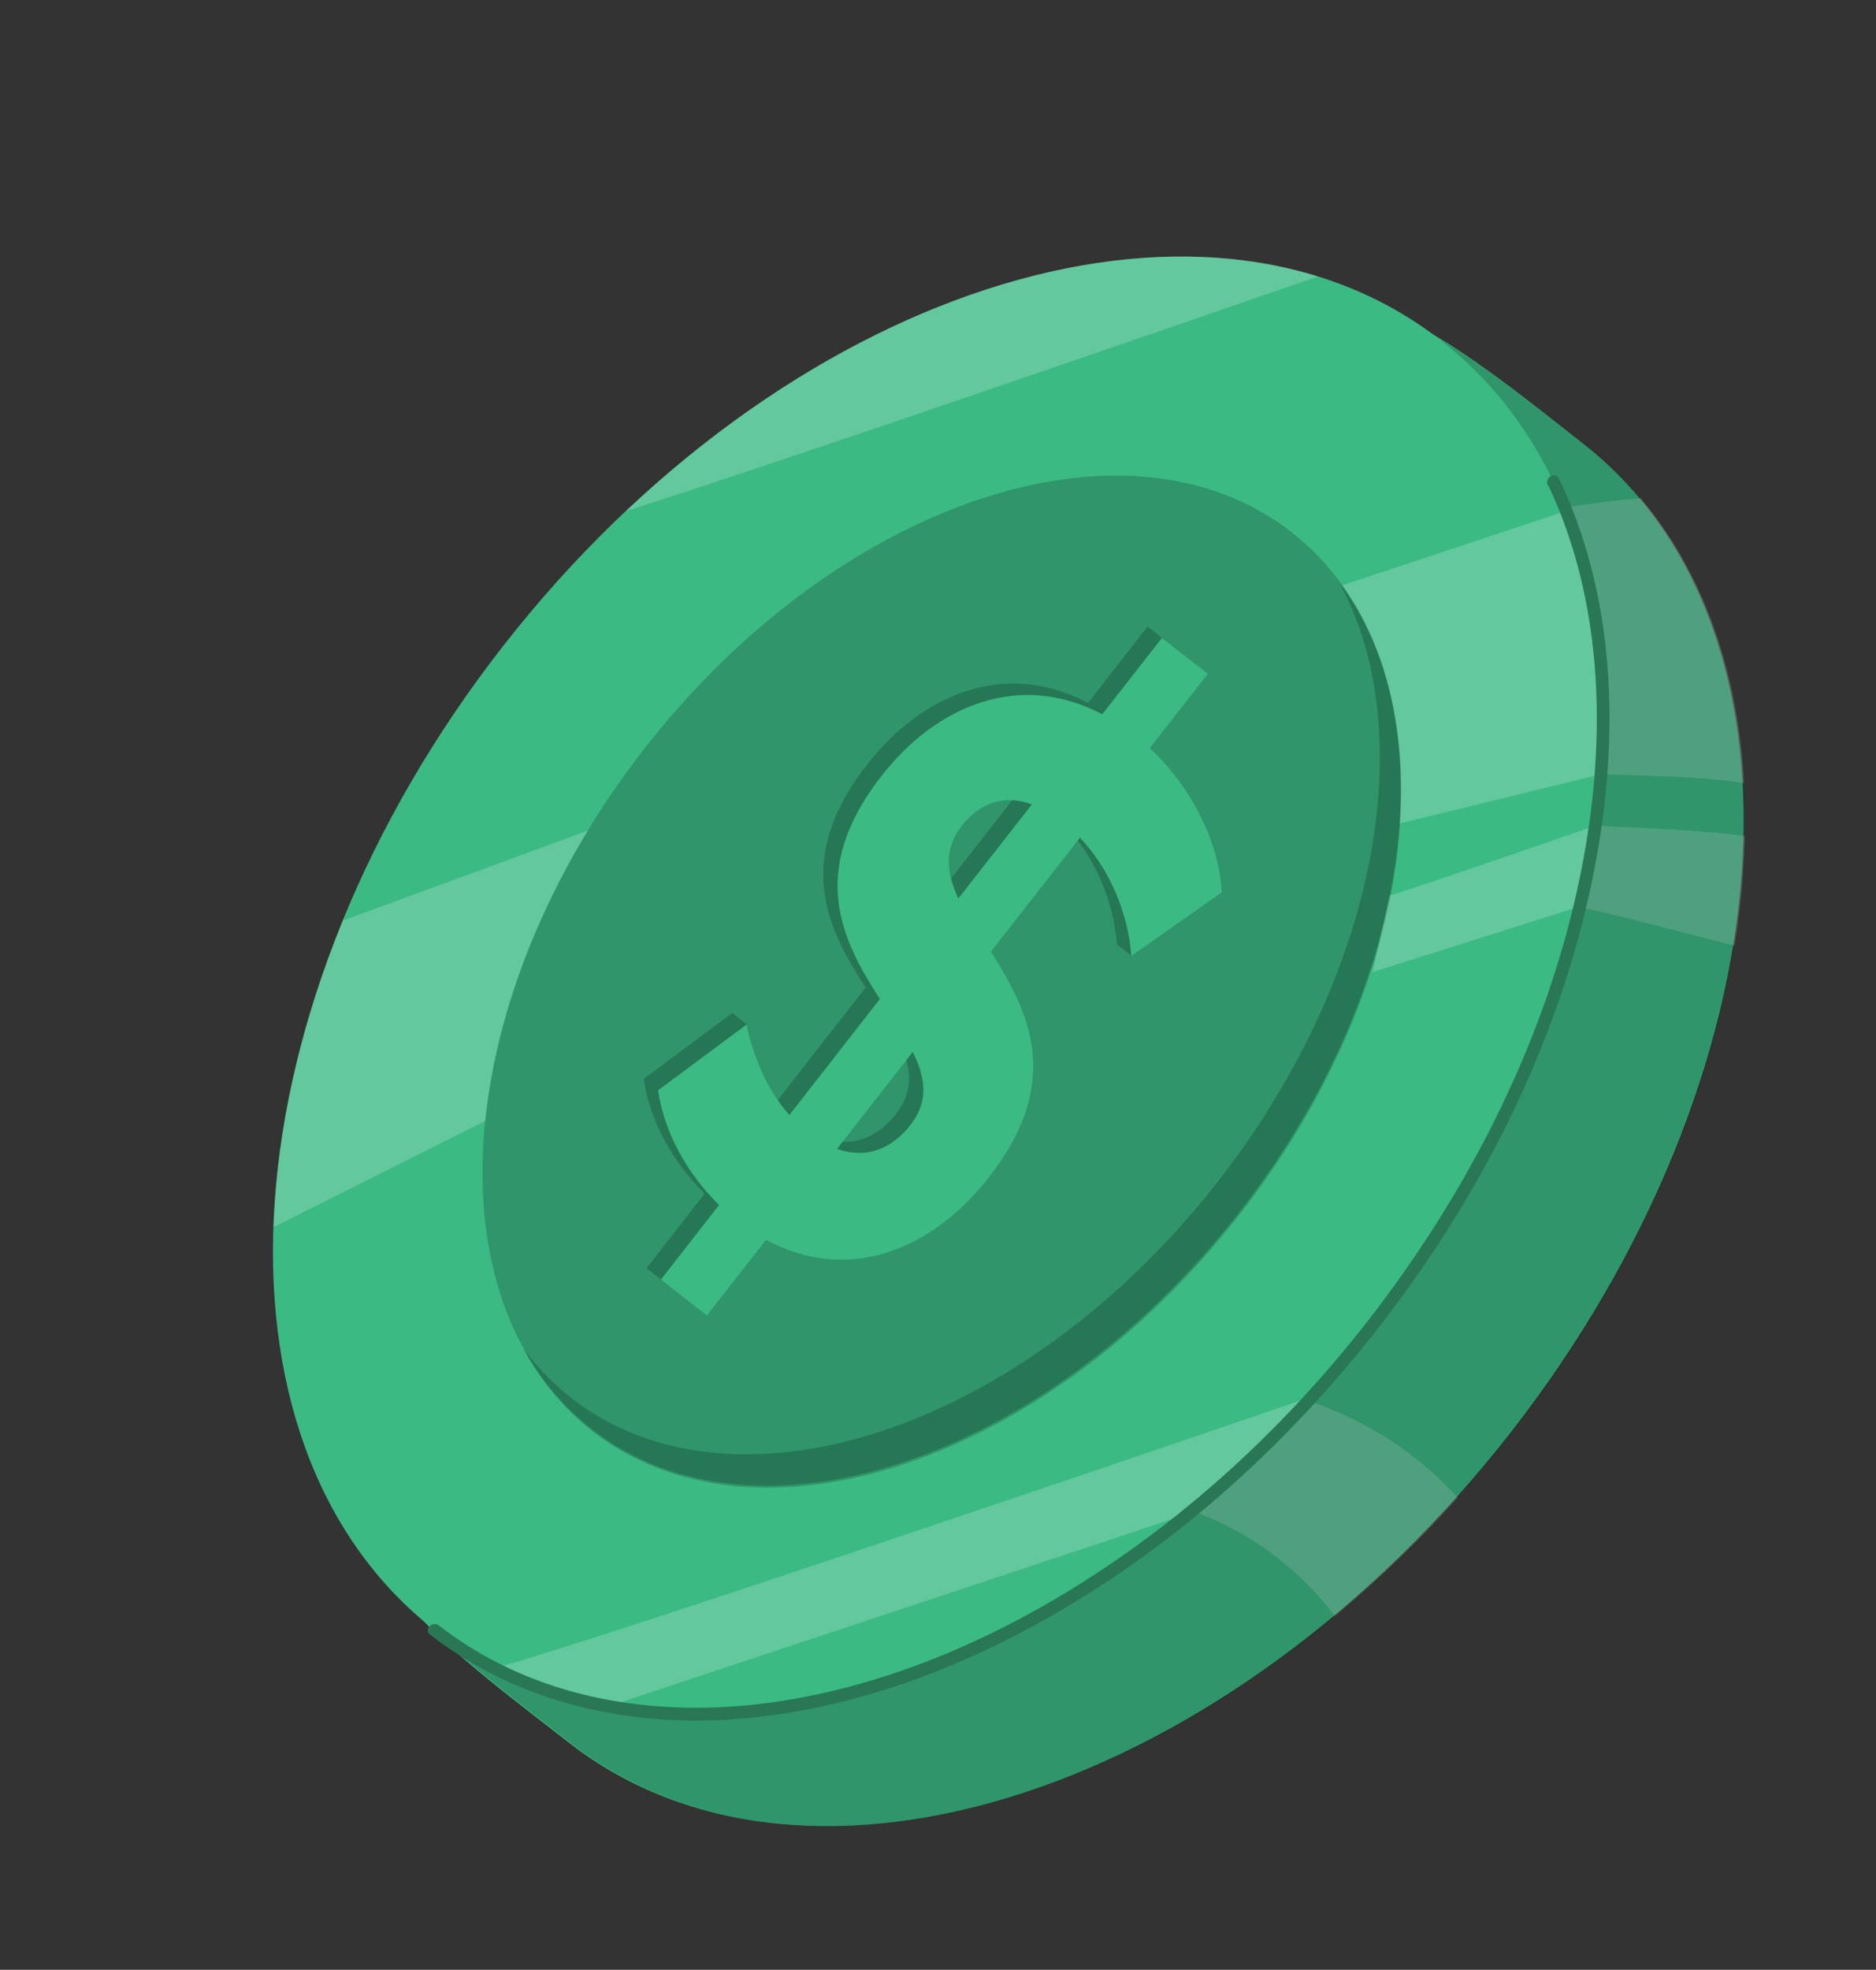
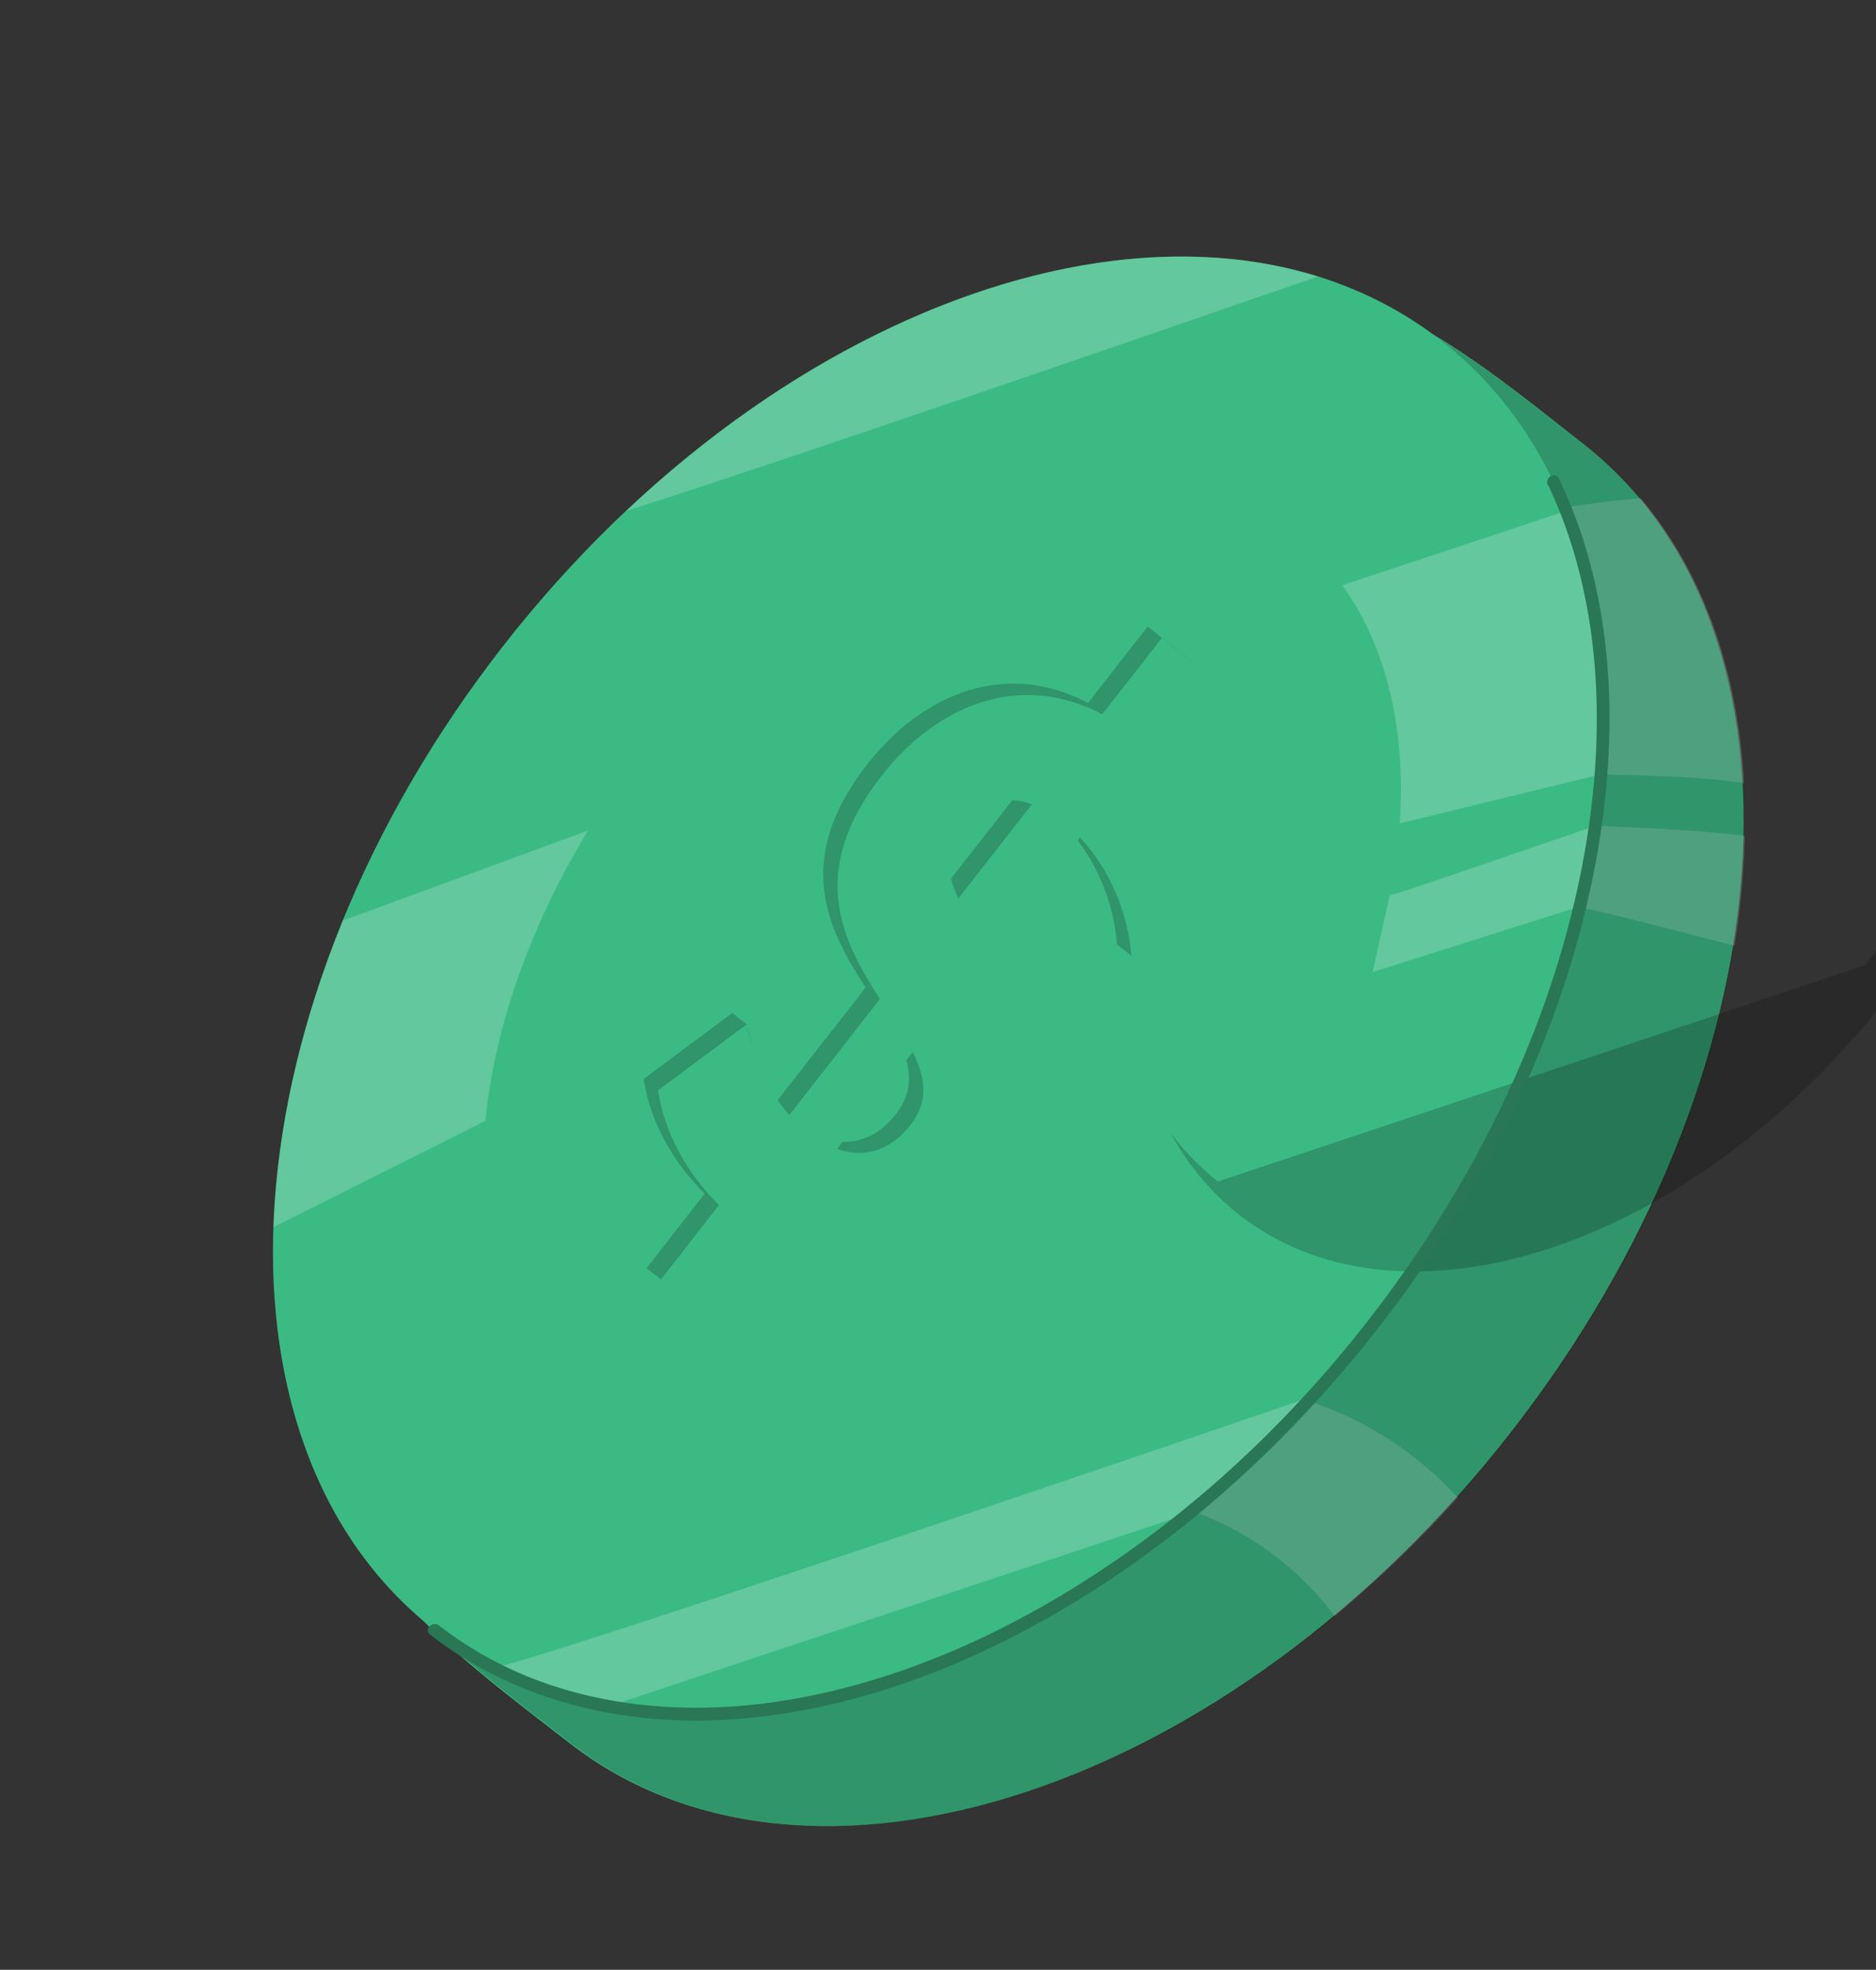
<svg xmlns="http://www.w3.org/2000/svg" width="101" height="106" fill="none" viewBox="0 0 101 106">
  <rect x="0" y="0" width="101" height="106" fill="#333333" stroke="none" />
  <path fill="#3cba84" d="M34.507 40.534c12.48-15.974 27.35-27.037 40.409-23.552 2.722.727 8.065 5.15 10.3 6.888 12.93 10.098 11.182 33.925-3.89 53.228s-37.779 26.761-50.7 16.673c-1.876-1.471-7.348-5.527-8.607-7.522-7.422-11.707-.377-29.208 12.507-45.706z" />
  <path fill="#fff" d="m70.364 75.36-6.622 5.803c3.219 1.03 6.088 3.099 8.12 5.803a64 64 0 0 0 6.622-6.382 19 19 0 0 0-8.12-5.224m15.615-30.936-.764 4.423c2.916.644 5.399 1.361 8.167 2.032q.496-3.02.551-5.904c-2.795-.33-5.03-.395-7.964-.542zm7.918-2.281c-.331-5.978-2.17-11.302-5.564-15.33-1.812.156-3.614.386-5.39.745l3.348 14.107c2.575.101 5.205.101 7.606.478" opacity=".2" />
  <path fill="#000" d="M34.553 40.552c12.461-15.965 27.332-27.019 40.381-23.533 2.722.726 8.065 5.15 10.3 6.888 12.93 10.097 11.192 33.916-3.872 53.21-15.063 19.293-37.76 26.742-50.68 16.645-1.876-1.472-7.348-5.527-8.608-7.523-7.43-11.707-.386-29.198 12.488-45.687z" opacity=".2" />
  <path fill="#3cba84" d="M73.903 71.305c14.965-19.162 16.62-42.878 3.694-52.973-12.925-10.095-35.535-2.744-50.5 16.417s-16.62 42.879-3.694 52.973c12.925 10.095 35.535 2.745 50.5-16.417" />
  <path fill="#3cba84" d="M66.691 65.263c10.407-13.326 11.682-29.721 2.848-36.62-8.834-6.9-24.432-1.691-34.84 11.634-10.407 13.326-11.682 29.721-2.848 36.62 8.834 6.9 24.433 1.691 34.84-11.634" />
-   <path fill="#000" d="M66.691 65.263c10.407-13.326 11.682-29.721 2.848-36.62-8.834-6.9-24.432-1.691-34.84 11.634-10.407 13.326-11.682 29.721-2.848 36.62 8.834 6.9 24.433 1.691 34.84-11.634" opacity=".2" />
-   <path fill="#000" d="M65.572 63.58c-10.41 13.325-26.007 18.53-34.836 11.633a13.7 13.7 0 0 1-2.547-2.621 14 14 0 0 0 3.697 4.414c8.828 6.897 24.434 1.692 34.835-11.633 9.261-11.854 11.284-26.136 5.399-33.999 4.405 8.111 2.041 21.198-6.548 32.206" opacity=".2" />
+   <path fill="#000" d="M65.572 63.58a13.7 13.7 0 0 1-2.547-2.621 14 14 0 0 0 3.697 4.414c8.828 6.897 24.434 1.692 34.835-11.633 9.261-11.854 11.284-26.136 5.399-33.999 4.405 8.111 2.041 21.198-6.548 32.206" opacity=".2" />
  <path fill="#fff" d="M74.823 48.185c.479-.083 11.073-3.752 11.073-3.752l-.653 4.285-11.349 3.596zM26.599 89.761c.432.221.883.433 1.333.626l4.745 1.434s.037 0 .056.01L64 81.448s.037-.028.055-.046l6.557-6.217s.019-.027.037-.037c-.147.056-39.25 13.436-44.05 14.613m7.117-62.268c7.835-2.464 29.097-9.803 37.245-12.617C60 11.464 45.551 16.338 33.716 27.493m41.632 16.82L86.2 41.665s.22-10.07-1.876-14.172l-12.056 4s.009.02.018.028c2.41 3.366 3.412 7.845 3.072 12.792zm-43.683.377L18.46 49.538c-2.299 5.628-3.55 11.256-3.733 16.498l11.403-5.72c.506-5.012 2.373-10.438 5.536-15.634z" opacity=".2" />
  <path fill="#000" d="m58.574 37.83 3.21-4.11 2.473 1.93-3.127 4c2.281 2.134 3.743 5.114 3.872 7.763L60.91 51.43l-.773-.607c-.175-2.326-1.186-4.708-2.768-6.363l-4.791 6.133c1.977 3.146 3.991 6.898-.12 12.158-3.044 3.89-7.559 5.748-11.992 3.347l-3.182 4.074-2.473-1.93 3.126-4.01c-1.682-1.674-2.924-3.817-3.283-6.171l4.773-3.55.773.607c.46 1.646.616 3.255 1.526 4.267l4.874-6.244c-2.005-3.1-3.963-6.824.083-12.001 2.98-3.817 7.449-5.656 11.882-3.32zM48.366 56.011l-4.074 5.214c1.655.589 3.007-.073 3.954-1.287 1.003-1.288.81-2.566.12-3.927m2.658-12.185c-1.003 1.287-.828 2.547-.193 3.927l3.963-5.067c-1.554-.561-2.841-.037-3.761 1.14z" opacity=".2" />
  <path fill="#3cba84" d="m59.346 38.437 3.21-4.11 2.474 1.93-3.127 4c2.28 2.134 3.743 5.114 3.872 7.762l-4.865 3.422c-.175-2.327-1.187-4.709-2.768-6.364L53.35 51.21c1.977 3.145 3.992 6.897-.12 12.157-3.043 3.89-7.559 5.748-11.991 3.348l-3.182 4.074-2.474-1.932 3.127-4.01c-1.683-1.673-2.925-3.816-3.283-6.17l4.773-3.55c.432 2.05 1.232 3.679 2.299 4.874l4.874-6.244c-2.005-3.1-3.964-6.824.083-12.001 2.98-3.817 7.448-5.656 11.881-3.32zM49.138 56.609l-4.073 5.214c1.655.589 3.007-.074 3.954-1.287 1.002-1.288.81-2.566.12-3.927m2.649-12.185c-1.002 1.287-.828 2.547-.193 3.926l3.963-5.067c-1.554-.56-2.841-.036-3.76 1.14z" />
  <path fill="#297754" d="M83.349 26.105c2.841 5.986 3.117 12.93 2.032 19.376-1.324 7.854-4.617 15.312-9.05 21.887-4.404 6.539-10.005 12.36-16.543 16.793-5.454 3.697-11.67 6.53-18.236 7.449-5.555.772-11.404.046-16.223-2.961a20 20 0 0 1-1.692-1.177c-.35-.267-.837.211-.487.487 4.543 3.531 10.263 4.91 15.955 4.58 6.622-.387 13.013-2.851 18.65-6.263 6.695-4.046 12.489-9.537 17.18-15.772 4.974-6.612 8.79-14.236 10.612-22.338 1.49-6.648 1.683-13.877-.736-20.342a27 27 0 0 0-.883-2.069c-.193-.404-.782-.055-.598.35z" />
</svg>